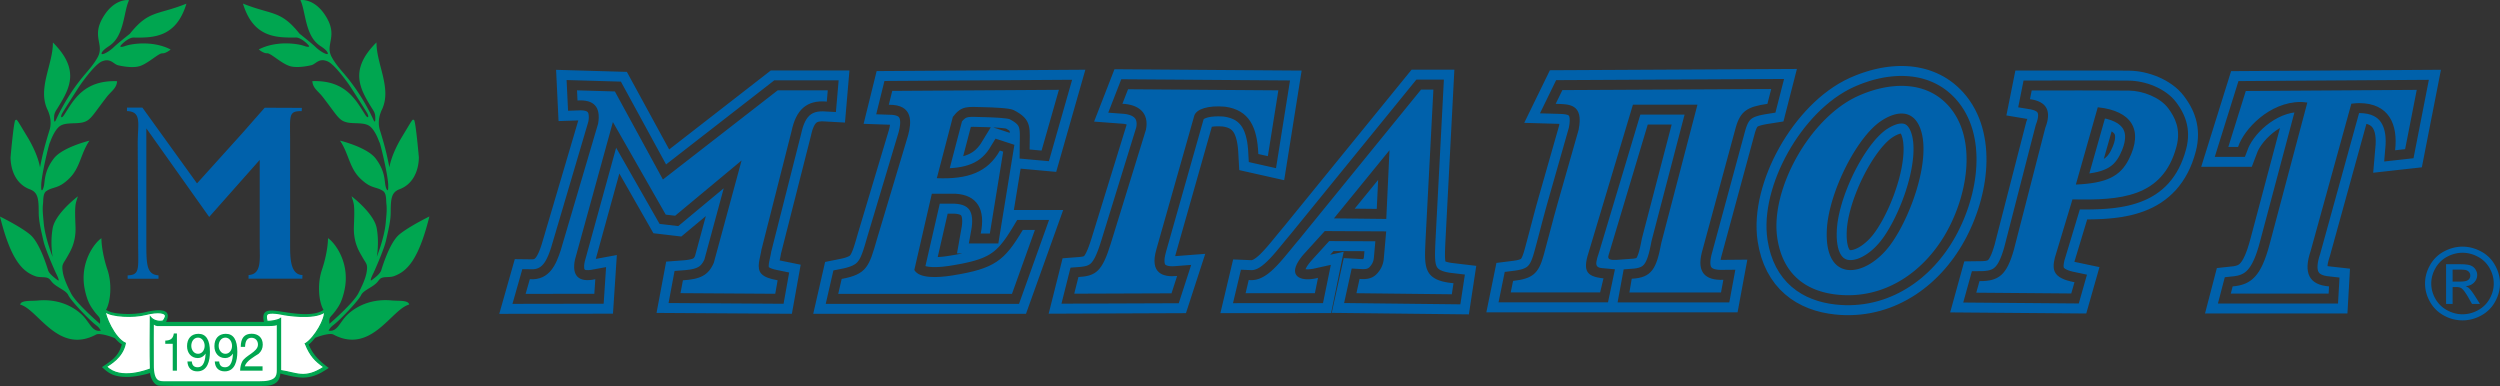
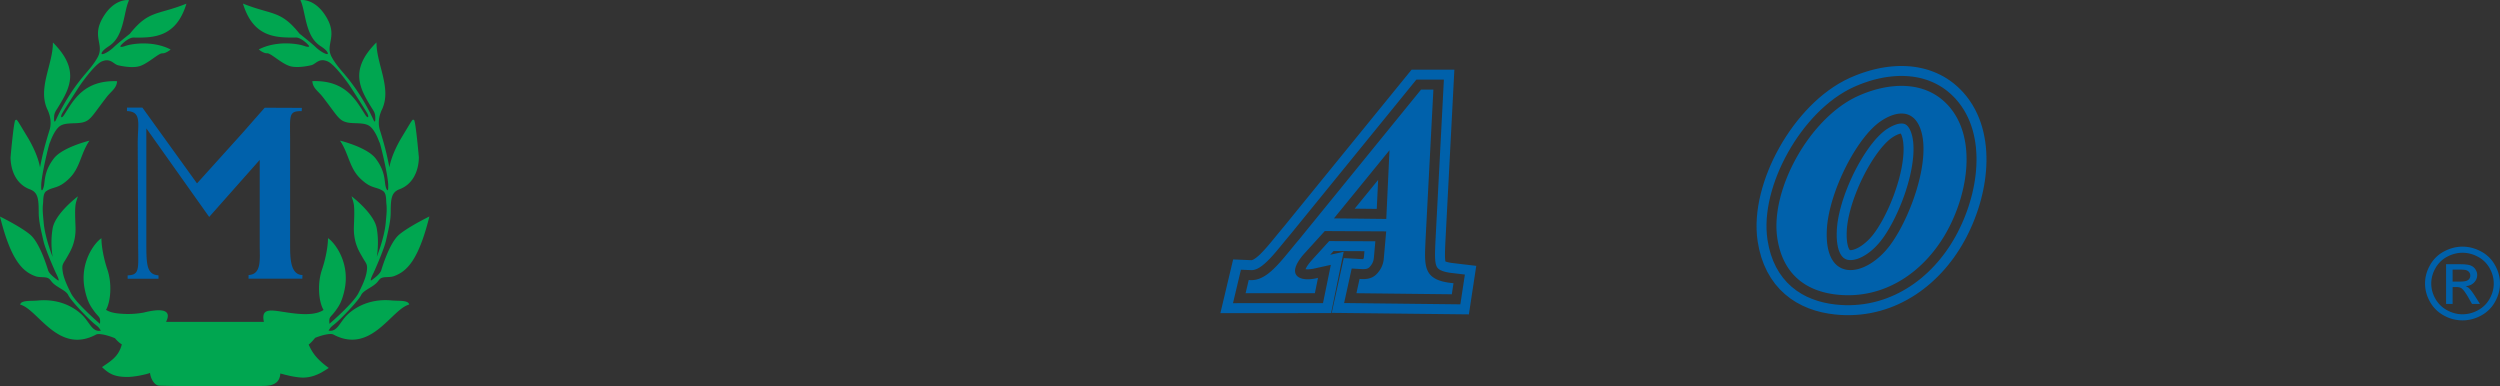
<svg xmlns="http://www.w3.org/2000/svg" viewBox="18.8 9.38 444.12 68.63">
  <rect x="18.8" y="9.38" width="444.12" height="68.63" fill="#333333" stroke="none" />
  <g data-name="Layer 1">
-     <path d="M189.742 54.4h-.934l.856-4.824.054-.497.018-.426-.015-.344-.039-.263-.047-.187-.043-.118-.032-.06-.022-.031-.022-.023-.042-.032-.078-.046-.145-.06-.225-.066-.308-.054-.39-.036h-1.176l-1.77 7.712.323-.018.43-.036.441-.049.445-.06.454-.07.648-.106.615-.108.578-.11zm5.066-22.403-.333-.011-.366-.014-.353-.01-.336-.01-.521-.01-.476-.015-.41-.011-.334-.007-.26.007-.15.008-1.363 5.203.353-.103.453-.172.407-.19.37-.21.338-.237.32-.267.306-.31.303-.357.298-.416zm3.38.983-.009-.155-.021-.171-.007-.013-.03-.032-.166-.125-.283-.178-.17-.091-.06-.01-.216-.033-.27-.03-.304-.03-.331-.026-.349-.029-.366-.022-.363-.016zm.724 13.702h8.762l-6.607 18.443H163.27l2.109-9.209 2.952-.597.516-.131.385-.125.265-.11.158-.081.083-.058.05-.044.054-.064.08-.114.113-.2.14-.308.167-.422.182-.534.203-.651.224-.754.251-.877 5.524-18.425.069-.279.065-.303.047-.28.002-.02-4.691-.16 2.314-9.37 37.076-.241-5.178 18.145-6.322-.572zm-.344-15.904-.443-.24-.047-.01-.15-.033-.213-.04-.265-.037-.303-.032-.334-.034-.355-.033-.372-.028-.382-.02-.39-.02-.39-.019-.384-.014-.374-.013-.36-.012-.342-.006-.516-.015-.476-.014-.423-.011-.37-.005-.318.003-.269.017-.218.022-.17.032-.133.037-.119.045-.11.056-.118.08-.146.115-.17.164-.198.22-.017.021-2.172 8.306.47-.029.788-.081.732-.115.679-.148.628-.185.58-.22.538-.25.5-.287.465-.325.44-.367.415-.414.396-.467.377-.528 1.12-1.833 3.356 1.095-2.853 17.524h-5.235l.497-2.803.069-.617.022-.563-.022-.502-.06-.439-.096-.376-.123-.322-.143-.268-.168-.232-.195-.2-.231-.18-.282-.164-.34-.145-.408-.118-.484-.087-.546-.048h-2.66l-2.548 11.084.23.057.31.055.359.037.396.026.424.005.447-.013.464-.025.479-.04.482-.057.48-.061.483-.074.667-.11.636-.116.603-.11.568-.117.531-.121.503-.121.473-.125.446-.132.414-.13.392-.14.364-.141.344-.152.321-.152.304-.158.287-.167.273-.178.263-.183.256-.193.245-.211.244-.222.244-.236.24-.258.237-.276.244-.295.245-.314.252-.342.254-.36.26-.389.267-.41.276-.436.285-.465.811-1.35h5.658l-5.338 14.908H165.49l1.36-5.935 1.875-.377.611-.158.51-.164.407-.17.322-.17.254-.174.213-.19.19-.217.19-.268.188-.337.193-.42.199-.506.205-.592.214-.687.228-.775.254-.872 5.53-18.458.087-.35.079-.368.06-.364.041-.35.014-.322-.012-.283-.032-.237-.052-.18-.057-.13-.063-.097-.082-.084-.123-.088-.208-.093-.32-.093-.453-.065-2.855-.099 1.462-5.917 33.34-.216-4.125 14.466-5.202-.47.013-2.322.014-.65.009-.58.004-.515-.007-.445-.026-.378-.038-.304-.052-.24-.063-.187-.076-.16-.097-.152-.146-.17-.21-.196-.297-.222zm5.265 5.351-2.126-.192c0-3.82.546-5.284-2.834-7.003-.698-.358-3.585-.478-5.366-.516-2.842-.06-3.877-.32-5.43 1.724l-2.851 10.896c5.54.216 9.018-1.042 11.202-4.909l.587.19-2.369 14.544h-1.62c.894-4.27-.617-6.882-4.54-7.068h-4.148l-3.114 13.551c.895 1.536 4.114 1.394 6.808.959 7.53-1.209 9.205-2.614 12.47-8.084h2.148l-4.075 11.366H167.71l.61-2.656c4.51-.828 4.879-2.236 6.277-7.088l5.541-18.484c.572-2.174.976-5.43-3.442-5.368l.61-2.464 29.606-.191zM238.496 34.312l-.127-.465-.136-.39-.14-.322-.147-.253-.142-.196-.143-.158-.159-.138-.178-.124-.228-.12-.294-.117-.38-.103-.418-.074-.302-.019-.398-.012-.364.001-.324.017-.287.027-.246.036h-.002l-6.426 22.65-.086.332 5.342-.409-3.426 10.537-24.389.098 2.474-9.845 3.018-.23.334-.043.238-.045.143-.038.056-.022h.006l.05-.054.095-.131.14-.23.17-.339.202-.453.222-.568.238-.684.262-.813 6.18-20.002.015-.102.002-.017-.139-.04-.21-.047-.254-.036-5.173-.388 3.619-9.3 33.252.237-3.103 19.475-7.979-1.791-.197-3.466-.065-.675-.088-.613zm1.72-.405-.155-.583-.184-.525-.206-.464-.232-.41-.254-.352-.282-.312-.315-.272-.352-.244-.407-.212-.47-.181-.544-.153-.595-.104-.43-.03-.464-.014-.437.004-.402.02-.368.034-.333.047-.296.06-.258.066-.214.072-.173.075-.126.064-.082.056-.016.011-6.675 23.533-.168.674-.09.524-.022.413.017.298.04.2.043.112.039.059.04.046.066.047.11.055.163.06.223.05.278.038.319.013.355-.007 3.051-.236-2.21 6.813-20.836.078 1.61-6.399 1.79-.137.427-.055.357-.064.29-.078.235-.086.191-.099.171-.114.17-.148.18-.196.198-.269.21-.349.226-.441.235-.535.25-.63.256-.737.271-.846 6.222-20.144.048-.322.016-.322-.016-.269-.042-.218-.058-.181-.072-.148-.09-.133-.11-.123-.137-.12-.173-.12-.217-.113-.257-.105-.298-.088-.341-.077-.377-.052-2.851-.215 2.312-5.935 29.978.213-2.487 15.585-4.836-1.087-.122-2.17-.074-.755-.1-.699zm3.817 3.213-1.697-.38c-.182-4.759-1.6-7.819-5.9-8.405-3.04-.262-5.03.418-5.458 1.534l-6.739 23.764c-1.268 4.326 1.161 5.025 3.674 4.773l-.999 3.083-17.278.064.743-2.956c3.118-.19 4.213-.985 5.74-5.918l6.264-20.284c.582-2.993-1.33-4.457-4.191-4.58l1.003-2.578 26.702.193zM304.068 64.865h-21.221l1.79-8.776 3.074-.388.419-.067.331-.072.243-.068.161-.056.09-.043.034-.022h.006l.019-.022.045-.07.075-.132.098-.213.12-.297.129-.385.144-.49.148-.538.152-.563.153-.562.15-.572.274-1.024.182-.695.152-.579.153-.573.153-.582.153-.583.156-.584.158-.584.163-.59.165-.588.164-.588 3.677-12.878.048-.296-.332-.01-5.915-.17 4.559-9.346 43.88-.228-2.391 9.327-2.888.454-.478.089-.4.086-.313.085-.236.079-.157.064-.09.046-.041.026-.009.006-.01.012-.026.026-.043.075-.074.137-.093.209-.106.295-.124.402-5.983 22.05-.09.416-.005.038 4.75-.043-1.734 9.36h-23.412zm5.816-10.524.137-.47.14-.574.145-.667.174-.892 5.289-20.233h-4.25c-2.324 7.744-4.643 15.483-6.965 23.224-.282.795.483.861 1.404.82l2.97-.219.3-.043.192-.048.094-.032.042-.07.088-.164.112-.263zm-6.549 2.664 2.356.216-1.235 5.873H285.01l1.104-5.409 1.848-.232.496-.082.424-.09.36-.098.296-.11.236-.108.195-.116.16-.121.145-.136.142-.164.143-.208.147-.263.15-.321.156-.391.152-.456.16-.538.152-.555.157-.568.152-.573.153-.572.274-1.026.18-.698.152-.573.151-.58.153-.58.155-.58.157-.577.155-.58.161-.582.162-.582.164-.58 3.702-12.976.11-.657.043-.555-.011-.411-.046-.277-.05-.155-.04-.071-.028-.036-.044-.033-.087-.047-.153-.057-.224-.054-.287-.047-.342-.03-.382-.02-.417-.015-3.175-.088 2.874-5.897 40.49-.207-1.535 5.979-1.76.278-.53.099-.467.1-.404.107-.343.114-.283.116-.233.121-.188.12-.161.13-.145.146-.139.172-.139.212-.142.265-.14.326-.144.393-.142.47-6.004 22.12-.111.524-.063.443-.022.37.014.3.035.226.048.159.056.106.054.078.07.072.1.072.144.076.211.077.276.067.344.05.416.025 2.672-.025-1.073 5.803H306.16l1.082-5.871 1.88-.143.44-.064.358-.09.284-.097.221-.11.178-.12.161-.144.157-.183.156-.237.165-.31.167-.388.161-.47.16-.55.154-.63.154-.711.167-.854 5.856-22.393h-7.859l-7.338 24.47-.204.638-.124.38c-.228.962-.386 1.674.8 1.779zm5.552-29.035-7.711 25.713c-1.213 3.625-.838 4.805 2.479 5.145l-.596 2.499h-15.882l.418-2.046c3.467-.385 4.525-1.284 5.431-4.547.85-3.06 1.605-6.144 2.48-9.206l3.728-13.07c.96-4.735-1.77-4.558-4.07-4.631l1.191-2.442 37.098-.19-.675 2.632c-3.514.515-4.787 1.22-5.636 4.247l-6.023 22.188c-.871 3.475.58 4.955 3.833 4.827l-.418 2.247h-16.275l.415-2.444c3.597-.158 4.406-1.83 5.256-6.368l6.421-24.554zM397.688 21.959l.658.06.656.093.654.126.65.158.644.188.64.22.637.254.625.283.613.317.6.357.587.391.569.436.547.48.518.533.451.542.327.448.294.424.289.455.285.49.27.523.251.556.227.588.2.622.163.658.122.683.078.706.03.73-.025.75-.074.763-.13.773-.182.775-.297 1.01-.33.954-.38.916-.419.869-.464.828-.503.784-.546.738-.581.691-.625.641-.649.592-.68.542-.705.494-.727.444-.743.4-.757.348-.765.31-.777.27-.78.235-.79.202-.792.168-.798.146-.8.117-.804.096-.801.074-.806.06-.809.041-.804.027-.81.016-.533.004-2.274 7.529.155.04 4.3.906-2.347 8.239-24.177-.196 2.508-9.062 3.18-.04.367-.023.273-.038.182-.04.106-.034.053-.025.024-.01.028-.023.052-.052.084-.107.123-.185.15-.28.177-.375.187-.482.2-.584.2-.656 5.617-21.786.2-.564-3.72-.622 1.596-7.973h6.809l.537-.002h1.06l1.059-.002h1.559l.52-.003H390.466l.526.003H392.581l.54.002.54.003.547.002.554.003.557.006h.56l.572.006.628.004zm-3.453 10.983-.217-.164-.095-.052-1.383 4.872.17-.109.2-.159.18-.168.177-.2.179-.24.182-.282.182-.329.326-.712.222-.612.13-.512.055-.398.002-.29-.026-.198-.039-.124-.047-.095-.07-.095zm-8.834 23.83.015.084.016.047.013.032.031.04.065.06.122.093.209.12.294.131.395.137.494.13 2.492.526-1.457 5.12-20.527-.167 1.54-5.56 1.901-.022.47-.032.401-.055.338-.072.285-.092.238-.104.207-.127.194-.153.194-.193.202-.251.21-.32.214-.393.218-.476.222-.563.223-.649.222-.727 5.603-21.747.202-.567.113-.396.067-.344.034-.286v-.22l-.022-.17-.03-.117-.036-.082-.044-.066-.06-.07-.098-.08-.145-.09-.21-.098-.276-.092-.342-.09-2.27-.375.95-4.76h4.274l.547-.003.543-.004H386.82l.52-.004h3.649l.525.003.53.001h1.07l.542.006h.543l.552.006.555.003.562.002.568.006.605.003.535.02.566.054.568.08.571.111.569.137.568.163.56.192.558.224.54.245.53.275.516.306.498.331.478.368.45.395.423.431.373.449.278.38.26.378.253.398.245.422.228.444.213.467.189.492.166.52.136.544.103.564.062.584.026.607-.02.628-.064.646-.11.662-.156.671-.271.919-.304.862-.338.824-.374.775-.41.735-.444.688-.477.646-.508.603-.538.56-.57.514-.589.47-.614.431-.638.388-.654.35-.67.312-.686.276-.696.243-.711.213-.721.185-.732.157-.74.133-.749.11-.754.092-.763.071-.768.054-.774.039-.78.028-.785.016-.786.005-.789-.005h-.245l-2.731 9.048-.063.285-.05.284-.03.244-.007.188zm7.583-17.398.402-.212.357-.236.323-.252.294-.28.275-.313.263-.347.251-.392.24-.433.384-.836.278-.765.175-.691.085-.61.007-.534-.064-.458-.124-.401-.174-.36-.241-.33-.316-.32-.412-.312-.52-.29-.628-.262-.742-.23-.36-.076-2.767 9.754.118-.017.714-.118.644-.138.575-.163.508-.18zm-6.014 5.42-3.14 10.397c-.488 2.095-.387 3.598 3.495 4.323l-.568 1.999-16.875-.14.569-2.055c3.437.03 4.822-1.08 6.093-5.502l5.596-21.71c1.172-3.01.265-4.712-2.719-5.106l.308-1.546c6.216 0 11.102-.036 17.27.02 2.433.02 5.492 1.18 6.951 3.101 1.252 1.654 2.317 3.778 1.493 6.865-2.425 9.082-10.074 9.533-18.473 9.354zm.601-2.63c5.481-.227 7.883-1.481 9.396-4.459 2.659-5.235.536-8.641-5.502-9.271zM432.359 56.055l-.063.368-.02.227.179.035 3.815.425-.454 7.962h-25.3L412.622 57l2.913-.315.315-.054.242-.064.183-.065.138-.066.118-.073.118-.1.137-.131.164-.196.188-.278.213-.371.23-.476.24-.577.248-.691.252-.799.266-.938 5.24-19.677-.153.086-.601.395-.574.436-.535.47-.494.486-.446.5-.389.495-.324.475-.26.438-.184.374-1.045 2.735h-8.983l5.313-16.997 37.278-.244-3.394 17.329-8.643.96.434-5.031.016-.6-.025-.548-.055-.486-.084-.422-.106-.349-.124-.29-.125-.218-.132-.176-.14-.141-.165-.127-.212-.121-.289-.119-.196-.052-6.502 23.533-.213.68zm-11.6-23.837-.574.566-.52.582-.456.581-.393.574-.323.547-.248.509-.643 1.67h-5.356l4.21-13.463 33.823-.224-2.726 13.93-5.212.581.25-2.938.02-.71-.028-.672-.072-.628-.115-.573-.16-.523-.197-.467-.231-.41-.271-.36-.31-.316-.36-.274-.422-.238-.498-.202-.59-.157-.687-.103-.784-.036-6.895 24.959-.22.7-.141.564-.088.5-.04.433.002.364.036.285.054.225.072.17.081.13.101.115.135.115.19.114.26.113.336.1.415.083 2.222.252-.262 4.62h-21.338l1.221-4.678 1.756-.189.442-.079.392-.1.344-.127.306-.148.284-.177.273-.216.269-.264.27-.328.276-.403.278-.486.279-.573.276-.664.276-.762.27-.864.273-.978 6.104-22.912-.543.084-.807.21-.787.285-.768.353-.734.413-.707.464-.667.508zm11.716 29.32h-17.38l.333-1.282c3.323-.266 5.077-1.85 6.572-7.522l6.692-25.136c-.57-.069-.958-.103-1.18-.103-5.526 0-10.092 4.824-11.125 7.987h-1.734l3.106-9.938 30.368-.2-2.064 10.532-1.777.197c.524-4.546-1.047-8.379-6.407-8.379-.287 0-.743.036-1.367.104l-7.218 26.123c-1.358 3.96-.273 6.07 3.251 6.335zM164.071 31.047l-.1.043-.078.044-.07.054-.083.08-.099.116-.113.17-.127.233-.136.303-.138.371-.126.446-.15.631-5.307 20.882-.024.156-.069.372-.072.339-.064.305-.012.05 3.736.761-1.563 8.718-24.043-.153 1.71-9.113 3.207-.24.402-.045.341-.05.285-.053.227-.054.166-.051.108-.043.072-.032.044-.029.017-.01.021-.02.028-.034.049-.06.065-.099.083-.152.015-.04 1.919-7.077-4.356 3.63-4.957-.583-6.053-10.609-4.185 15.169 3.74-.688-.686 10.415-20.202.032 2.76-9.719 3.136.038.155-.017.096-.021.056-.023.043-.022.055-.038.07-.06.093-.107.116-.15.128-.202.134-.243.142-.292.14-.329.138-.363.137-.385.122-.357 6.522-22.074-3.51.12-.435-9.107 12.573.366 7.514 13.78 18.06-14.034h13.967l-.795 9.257-3.943-.218-.319.005-.251.028-.19.037zm-1.167-1.383-.235.18-.223.22-.22.259-.207.308-.202.366-.19.427-.18.485-.157.547-.16.662-5.32 20.954-.034.209-.06.322-.066.312-.066.3-.06.282-.056.268-.048.249-.035.225-.018.197-.009.167.006.125.007.082.006.017.024.022.088.06.13.075.186.077.261.094.333.093.405.096 2.188.447-.995 5.556-20.433-.131 1.067-5.699 1.88-.144.457-.05.415-.053.366-.07.325-.078.279-.087.238-.093.207-.101.176-.106.158-.115.144-.13.139-.155.142-.184.14-.215.144-.265.1-.22 3.425-12.62-8.078 6.718-3.318-.389-7.717-13.529-5.58 20.229-.067.372-.037.344c-.011.785.038.81.826.792l.36-.038 2.71-.495-.428 6.5-16.203.027 1.752-6.163 1.885.021.371-.038.312-.074.274-.103.24-.128.227-.16.216-.19.21-.236.205-.266.197-.31.185-.342.177-.369.168-.392.161-.411.15-.423.136-.404 6.624-22.417.046-.337.025-.355-.006-.3-.028-.238-.037-.178-.047-.12-.044-.082-.04-.054-.05-.044-.071-.05-.111-.058-.168-.056-.23-.052-.289-.036-.352-.011-2.213.074-.26-5.456 9.647.28 8.025 14.712 19.223-14.938h11.435l-.485 5.629L165 29.16l-.464.01-.413.045-.363.07-.319.104-.28.127zM136.566 41.27l20.386-15.84h8.897l-.168 1.998c-3.552-.326-5.468 1.43-6.266 5.269l-5.343 21.023c-.18 1.385-.996 3.29 0 4.311.56.575 1.399.862 2.874 1.145l-.427 2.392-16.83-.11.43-2.282c3.034-.193 4.524-.845 5.491-3.121l4.93-18.164-11.8 9.814-1.674-.197-9.387-16.448-6.732 24.409c-.606 2.864.598 4.167 3.606 3.514l-.172 2.585-12.205.019.743-2.604c3.541.227 4.678-2.7 5.47-5.073l6.667-22.58c.496-2.926-.721-4.295-3.664-4.098l-.085-1.803 6.724.197z" fill="#0061ab" fill-rule="evenodd" />
    <path d="m367.545 25.774.588.694.542.726.494.754.446.778.397.79.351.811.307.826.263.838.22.847.18.855.142.862.107.863.07.875.036.868.004.874-.028.876-.06.875-.087.875-.115.872-.142.868-.17.863-.193.861-.22.856-.239.845-.268.843-.288.83-.309.823-.329.81-.35.802-.372.79-.387.775-.413.76-.429.749-.451.734-.473.718-.492.707-.514.688-.532.675-.554.654-.574.637-.594.618-.615.595-.63.58-.654.558-.671.532-.688.511-.708.486-.727.458-.747.433-.761.407-.78.38-.794.347-.81.318-.83.286-.844.254-.855.219-.869.185-.884.15-.897.112-.904.074-.915.038-.926-.002-.935-.04-.953-.086-1.165-.161-1.167-.23-1.152-.309-1.13-.39-1.104-.479-1.072-.57-1.032-.667-.976-.77-.912-.864-.842-.966-.757-1.062-.666-1.147-.572-1.228-.476-1.307-.371-1.383-.276-1.448-.126-1.04-.061-1.043-.007-1.05.05-1.054.098-1.059.151-1.06.193-1.059.243-1.058.282-1.057.323-1.05.361-1.048.403-1.044.434-1.03.473-1.026.508-1.007.542-.998.567-.977.605-.967.633-.943.663-.92.69-.9.718-.872.747-.846.772-.815.798-.782.826-.747.849-.708.88-.67.902-.625.929-.582.953-.526.955-.469.61-.26.593-.245.595-.227.609-.213.614-.197.618-.182.629-.167.635-.147.638-.132.646-.109.647-.093.654-.07.658-.052.66-.023.665-.002.667.022.67.048.666.079.67.107.665.136.665.164.658.2.652.233.652.266.638.302.629.332.615.376.602.407.586.447.565.48.544.515zM350.81 38.88l-.326.57-.32.59-.31.602-.301.617-.292.617-.278.629-.264.63-.25.633-.238.63-.22.626-.202.623-.187.618-.166.6-.146.59-.128.575-.104.554-.085.533-.064.506-.043.47-.032.743.005.652.036.566.063.484.08.398.092.314.09.232.081.165.067.101.036.048.012.009h.009l.046.009.087.002.126-.005.167-.027.207-.05.244-.08.267-.108.292-.142.315-.178.328-.211.333-.243.344-.277.344-.31.343-.336.337-.372.33-.393.326-.437.274-.392.287-.436.29-.467.291-.496.291-.523.289-.547.283-.566.282-.584.271-.601.264-.613.257-.627.247-.637.232-.642.222-.65.207-.647.193-.648.176-.645.16-.645.144-.633.122-.623.103-.61.085-.593.066-.578.044-.553.02-.53.005-.5-.02-.47-.036-.434-.054-.393-.07-.355-.083-.312-.079-.247-.12-.272-.044-.072-.118.03-.21.058-.26.103-.295.137-.325.18-.33.214-.244.174-.264.211-.285.258-.306.293-.317.337-.328.368-.334.404-.337.435-.344.469-.343.493-.339.514-.338.536zm15.42-11.925.517.617.477.638.438.665.393.685.353.706.314.72.273.74.238.75.198.77.166.773.13.786.097.794.061.797.037.803v.813l-.026.813-.054.814-.082.818-.11.816-.13.816-.161.814-.182.81-.207.803-.229.8-.249.796-.27.787-.295.777-.31.769-.335.76-.35.743-.368.736-.385.718-.405.704-.423.688-.446.678-.462.662-.481.643-.5.63-.518.614-.536.593-.554.579-.572.557-.588.536-.606.52-.625.497-.64.47-.656.45-.669.424-.689.4-.701.376-.719.35-.733.316-.746.296-.76.262-.775.235-.784.198-.798.17-.809.14-.822.1-.83.07-.841.033h-.848l-.86-.04-.872-.075-1.07-.148-1.06-.21-1.034-.277-1.008-.35-.979-.42-.942-.503-.896-.585-.85-.667-.792-.75-.73-.84-.66-.922-.583-1.002-.505-1.089-.425-1.166-.335-1.245-.251-1.323-.112-.93-.057-.94-.006-.954.043-.968.094-.974.139-.983.182-.986.226-.992.265-.99.305-.995.341-.988.38-.986.413-.98.451-.972.481-.957.514-.95.543-.931.571-.914.604-.9.629-.874.652-.853.683-.824.703-.799.73-.77.747-.734.775-.697.794-.664.817-.624.833-.576.856-.535.871-.485.88-.426.557-.243.55-.224.557-.212.565-.197.57-.187.574-.17.58-.151.585-.137.59-.12.59-.102.593-.081.596-.066.598-.044.598-.025h.598l.599.02.595.046.599.067.593.094.59.117.584.15.58.173.571.202.568.236.557.263.547.29.538.327.522.355.512.387.493.421.476.45zm-7.955 5.857-.195-.439-.194-.331-.188-.24-.179-.177-.167-.12-.17-.084-.187-.058-.213-.035-.252-.008-.289.026-.328.066-.359.11-.384.147-.402.194-.417.232-.422.266-.322.232-.336.274-.349.309-.355.346-.367.383-.366.414-.369.45-.372.475-.367.505-.37.526-.363.553-.358.569-.352.592-.345.603-.335.623-.33.635-.316.641-.303.654-.292.657-.28.665-.264.666-.25.665-.23.663-.218.656-.195.656-.179.645-.156.635-.141.622-.113.606-.095.584-.07.568-.05.543-.036.83.005.745.045.675.08.602.106.53.13.458.15.384.164.327.17.263.172.21.172.167.18.13.186.104.197.081.219.06.246.034.268.01.298-.015.322-.05.347-.084.366-.117.382-.16.395-.192.406-.228.41-.262.413-.3.415-.337.41-.369.402-.4.395-.43.382-.459.376-.498.306-.437.313-.478.312-.506.314-.533.308-.554.306-.579.303-.602.293-.614.288-.632.278-.646.268-.658.258-.667.248-.676.232-.68.215-.683.205-.685.186-.684.172-.68.15-.677.134-.666.112-.657.09-.647.072-.633.049-.613.024-.597.003-.57-.022-.549-.04-.522-.07-.492-.09-.457-.112-.422zm6.637-4.672c4.995 5.524 3.681 15.267-.28 22.404-3.94 7.092-11.028 12.097-19.525 11.174-5.26-.57-9.56-3.396-10.567-10.008-1.315-8.599 5.736-21.396 14.336-25.273 5.351-2.416 11.878-2.899 16.036 1.703zm-4.988 4.029c2.013 5.292-1.566 15.507-5.199 20.558-4.371 6.073-12.06 7.187-11.369-2.867.443-6.437 5.267-16.062 9.585-18.967 2.687-1.806 5.669-2.167 6.983 1.276M454.501 59.401h1.402c.67 0 1.126-.098 1.372-.295a.956.956 0 0 0 .365-.782.968.968 0 0 0-.177-.563 1.079 1.079 0 0 0-.49-.366c-.21-.082-.596-.121-1.162-.121h-1.31zm-1.158 3.967V56.32h2.462c.84 0 1.45.065 1.827.196.375.13.673.355.9.678.223.33.335.673.335 1.037 0 .516-.188.963-.562 1.346-.373.383-.87.596-1.487.641.254.105.457.228.61.372.285.282.639.746 1.057 1.4l.873 1.38h-1.412l-.634-1.113c-.5-.871-.9-1.418-1.207-1.64-.21-.16-.521-.242-.93-.242h-.674v2.994zm2.92-9.087c-.933 0-1.843.235-2.729.705a5.125 5.125 0 0 0-2.076 2.022c-.501.877-.751 1.792-.751 2.74 0 .942.245 1.847.737 2.712a5.18 5.18 0 0 0 2.06 2.023c.882.484 1.8.727 2.76.727.958 0 1.88-.243 2.762-.727a5.125 5.125 0 0 0 2.051-2.023c.488-.865.733-1.77.733-2.712 0-.948-.247-1.862-.743-2.74a5.095 5.095 0 0 0-2.08-2.022c-.885-.47-1.794-.705-2.723-.705zm0-1.087c1.117 0 2.208.283 3.274.847a6.048 6.048 0 0 1 2.486 2.422c.593 1.048.893 2.145.893 3.285 0 1.128-.294 2.216-.88 3.255a6.109 6.109 0 0 1-2.462 2.426 6.788 6.788 0 0 1-3.31.865 6.794 6.794 0 0 1-3.312-.865 6.134 6.134 0 0 1-2.465-2.426c-.589-1.04-.882-2.127-.882-3.255 0-1.14.298-2.237.894-3.285a6.076 6.076 0 0 1 2.49-2.422c1.064-.564 2.16-.847 3.275-.847M261.055 55.242l.017-.054.012-.07.022-.155.086-.961-5.49-.027-.606.667 2.4-.53-2.228 10.887-19.669.008 2.266-9.54 3.242.134.057-.007.094-.023.15-.06.218-.124.287-.193.339-.274.392-.352.421-.43.463-.497.492-.56.52-.614.545-.661.577-.702.606-.736.607-.726 22.696-27.888h7.595l-1.601 30.686-.032.786-.027.72-.011.63.008.524.026.408.038.275.012.04.118.049.358.103.543.104 4.457.529-1.312 8.621-24.362-.27 2.136-9.728 3.385.19.06-.002.009-.01.038-.062.026-.056zm2.568-13.9-4.164 5.103 3.921.043zm-25.787 21.895 1.414-5.945 1.92.081.32-.035.328-.087.355-.144.38-.209.411-.284.44-.35.46-.418.478-.483.5-.536.517-.59.535-.634.557-.672.577-.705.601-.727.61-.73 22.173-27.247h4.89l-1.504 28.835-.034.799-.026.745-.012.675.009.595.034.52.06.426.083.338.099.251.112.195.128.157.183.152.273.163.396.17.536.153.686.134 2.708.32-.806 5.294-20.652-.232 1.347-6.131 1.95.11.322-.01.251-.026.189-.043.142-.059.12-.065.124-.092.152-.153.145-.176.134-.188.11-.187.092-.182.073-.188.06-.197.045-.206.033-.261.26-2.916-8.2-.038-3.093 3.402-.14.156-.15.18-.158.194-.157.21-.152.218-.136.214-.116.213-.093.188-.008.02.225.02.298.003.36-.026.425-.063 3.19-.704-1.394 6.801zm27.803-27.169-9.868 12.104 9.298.104zm-.584 14.416-10.91-.056-3.631 3.994c-.797.88-2.623 3.197-1.008 4.203.644.404 1.8.53 3.434.115l-.556 2.724-12.308.003.556-2.345c3.248.377 5.639-3.297 8.97-7.227l21.648-26.603h2.188l-1.409 26.984c-.173 4.452-.467 6.934 4.98 7.414l-.299 1.968-16.945-.191.56-2.536c1.437.126 2.391-.136 3.156-.996.673-.758 1.054-1.594 1.143-2.586zM44.798 32.18v20.617c0 3.661.11 5.358 2.158 5.499v.603h-5.48v-.603c2.174-.04 1.885-1.204 1.869-5.206l-.076-18.17c-.018-3.54.797-5.713-1.913-5.805V28.5h2.743l9.7 13.46 7.976-8.842 4.05-4.602 6.6.028-.026.581c-2.42-.038-2.061.763-2.061 5.478v18.135c0 2.385-.005 5.452 2.192 5.5l-.017.647H62.95l.01-.647c2.346-.116 1.979-2.83 1.979-5.178V37.784l-8.977 10.134z" fill="#0061ab" fill-rule="evenodd" />
    <path d="M86.18 34.615s-.712-2.14-1.754-2.858c-.994-.691-2.798-.339-4.05-.65-1.41-.35-1.699-1.22-4.251-4.517-.787-1.018-1.776-1.55-1.835-2.794 6.064-.227 7.846 3.61 9.42 6.01.404.619.699.467.371-.22-.196-.409-3-4.748-3-4.748-.694-1.04-2.869-4.032-4.082-4.554-1.551-.67-2.076.478-2.885.676-.525.124-2.47.548-3.78.175-1.526-.437-3.406-2.326-4.073-2.291-.671.033-1.49-.677-1.49-.677 2.038-1.068 4.671-1.3 7.053-.885.651.114 1.098.295 1.317.355.273.073.787.153.465-.222-.453-.533-1.508-1.385-2.241-1.373-3.633.062-7.6-.06-9.404-6.025 5.203 2.089 6.673 1.12 10.055 5.353 0 0 2.18 1.714 2.923 2.436.864.835 2.47 1.664 2.027.858-.218-.407-.753-.78-1.316-1.156-2.69-1.788-2.503-6.031-3.487-8.11 0 0 2.498-.433 4.558 2.935 2.174 3.556-.22 4.886.988 7.151.837 1.565 2.039 2.72 3.094 4.065a35.614 35.614 0 0 1 4.326 7.092c.323.712.373.164.334-.565-.032-.707-.334-1.045-.731-1.693-2.034-3.33-3.896-6.65.95-11.47-.032 3.865 2.781 8.17.956 11.959-.54 1.131-.715 2.436-.36 3.584.737 2.363 1.24 4.233 1.694 6.672 0 0 .257-2.142 2.218-5.4 1.968-3.253 1.863-3.212 2.164-3.017.296.19.858 6.631.858 6.631-.043 2.556-1.159 4.814-3.431 5.652-1.493.555-1.563 1.767-1.574 4.156-.005 1.497-.415 3.111-.847 5.018-.307 1.36-1.618 4.407-2.164 5.61-.05.104-.951 1.832-.3 1.327.546-.426 1.431-1.084 1.628-1.702.201-.617 1.486-4.932 3.218-6.371 1.738-1.44 5.34-3.196 5.34-3.196-1.947 7.85-4.045 9.783-6.296 10.6-.694.251-1.569.093-2.142.298-.448.155-.601.573-.983.943-.864.822-2.333 1.314-2.705 2.123-.443.956-3.575 4.257-4.755 5.185-.622.49-.704.59-1.033 1.127 1.547.294 1.962-1.472 3.318-2.793 1.694-1.639 4.425-2.886 7.863-2.566 1.31.123 2.99-.09 3.147.73-3.141.797-6.737 8.915-13.47 5.328-.55-.295-2.212.166-3.245.59-.356.442-.695.846-1.142 1.19.798 1.892 1.973 2.979 3.563 4.156a23.32 23.32 0 0 1-1.377.85c-1.07.552-2.05.86-3.258.863-1.328-.043-2.688-.387-3.972-.732-.07 1.552-1.13 2.164-2.771 2.207-4.736.127-14.403.089-18.77-.043-.945-.103-1.529-1.437-1.6-2.263-.263.138-2.836.826-4.568.704-1.744-.086-2.711-.522-3.962-1.741 1.596-1.098 2.95-1.858 3.519-4.028-.476-.3-.858-.667-1.22-1.098-1.01-.436-2.79-.95-3.365-.644-6.738 3.587-10.327-4.528-13.47-5.328.159-.82 1.831-.608 3.142-.727 3.438-.322 6.175.924 7.863 2.568 1.36 1.318 1.776 3.085 3.323 2.789-.328-.537-.416-.638-1.033-1.125-1.18-.932-4.317-4.232-4.753-5.189-.373-.808-1.842-1.296-2.706-2.12-.388-.368-.535-.787-.983-.944-.58-.203-1.448-.045-2.142-.295-2.252-.817-4.35-2.754-6.3-10.602 0 0 3.606 1.755 5.338 3.196 1.732 1.438 3.021 5.754 3.218 6.372.203.619 1.088 1.276 1.635 1.7.65.508-.258-1.225-.301-1.328-.546-1.199-1.863-4.252-2.17-5.606-.431-1.908-.836-3.525-.84-5.022-.012-2.386-.083-3.602-1.58-4.152-2.268-.843-3.382-3.098-3.427-5.65 0 0 .559-6.444.858-6.635.296-.192.197-.235 2.164 3.017 1.962 3.257 2.213 5.398 2.213 5.398.46-2.438.963-4.305 1.7-6.671.355-1.149.18-2.451-.361-3.583-1.825-3.793.99-8.095.951-11.959 4.852 4.821 2.99 8.143.95 11.47-.393.645-.698.984-.732 1.694-.032.727.018 1.275.34.563a35.519 35.519 0 0 1 4.328-7.09c1.053-1.347 2.256-2.5 3.092-4.062 1.208-2.268-1.186-3.599.99-7.155 2.054-3.371 4.557-2.933 4.557-2.933-.985 2.076-.804 6.317-3.487 8.107-.563.374-1.098.75-1.322 1.155-.442.81 1.17-.021 2.033-.858.742-.72 2.922-2.436 2.922-2.436 3.383-4.233 4.849-3.262 10.05-5.35-1.803 5.964-5.77 6.087-9.399 6.02-.737-.01-1.787.843-2.24 1.378-.322.37.19.296.464.218.22-.06.667-.24 1.318-.355 2.382-.415 5.01-.18 7.054.885 0 0-.82.711-1.492.68-.667-.034-2.547 1.85-4.071 2.288-1.311.377-3.256-.046-3.781-.171-.815-.196-1.334-1.345-2.891-.676-1.207.52-3.382 3.514-4.077 4.551 0 0-2.802 4.34-3 4.753-.328.685-.032.834.372.215 1.574-2.4 3.355-6.235 9.42-6.011-.06 1.245-1.048 1.78-1.835 2.798-2.551 3.296-2.841 4.167-4.25 4.516-1.258.309-3.056-.04-4.055.647-1.04.722-1.75 2.862-1.75 2.862-.125-.13-1.665 6.345-1.584 7.82-.05 1.353.404.619.536-.357.13-.976.163-2.549 1.7-4.554 1.534-2.006 6.332-3.168 6.332-3.168-1.574 2.315-1.634 4.803-3.584 6.711-1.951 1.906-2.766 1.397-4.033 2.216-.684.44-.552 1.626-.634 2.29-.12 1.071 0 1.994.125 3.399.252 2.72 1.591 6.042 1.591 6.042s-.47-2.38-.006-5.064c.465-2.686 4.486-5.7 4.486-5.7-.443 1.42-.584 1.366-.425 5.288.124 2.956-.936 4.504-1.542 5.581-.64 1.13-.94 1.159-.72 2.557.19 1.202.85 2.583 1.468 3.8.93 1.81 5.143 5.425 5.143 5.425.12-1.378-.159-1.008-1.126-2.383-.459-.65-1.06-1.393-1.536-3.557-1.093-4.94 1.771-8.54 2.918-9.27.023 1.816.535 4.01 1.066 5.57.874 2.572.551 5.76-.246 7.148.902.595 2.283.677 3.329.726a15.18 15.18 0 0 0 3.348-.24c1.246-.306 5.47-1.308 3.99 1.645h17.381c-.485-2.175.853-2.115 2.443-1.919 2.23.318 6.158 1.153 8.158-.194-.835-1.347-1.174-4.557-.278-7.177.53-1.563 1.038-3.754 1.065-5.574 1.148.733 4.005 4.334 2.918 9.274-.476 2.161-1.076 2.907-1.535 3.558-.973 1.37-1.251 1.004-1.126 2.38 0 0 4.213-3.615 5.137-5.424.622-1.22 1.284-2.597 1.475-3.801.218-1.399-.082-1.424-.72-2.554-.613-1.077-1.668-2.626-1.547-5.586.163-3.917.02-3.863-.422-5.29 0 0 4.016 3.019 4.481 5.705.47 2.684 0 5.067 0 5.067s1.34-3.323 1.591-6.044c.125-1.404.245-2.327.12-3.398-.077-.666.054-1.85-.629-2.291-1.268-.82-2.081-.312-4.032-2.218-1.951-1.907-2.012-4.398-3.585-6.71 0 0 4.797 1.16 6.333 3.17 1.53 2.004 1.562 3.577 1.7 4.552.131.978.585 1.709.535.36.082-1.476-1.458-7.95-1.584-7.825" fill="#00a650" fill-rule="evenodd" />
-     <path d="M46.131 67.057c.487.338.568.243 1.509.245h18.978s.994.011 1.354-.164v7.983c0 1.085-.174 2.017-3.152 1.99-2.978-.027-15.896.022-16.771 0-.874-.027-1.945.137-1.918-2.94-.027-3.42 0-7.114 0-7.114" fill="#fff" fill-rule="evenodd" />
-     <path d="M73.049 70.445c.884 2.185 1.753 3.032 3.306 4.147-3.41 2.235-4.847 1.033-7.716.622v-9.251c-.514.35-1.738.542-2.393.513-.181-.696-.24-1.24.224-1.397.802-.274 2.868.212 2.868.212s5.197.913 7.099-.474c.186 1.114-1.64 4.517-3.388 5.628zm-27.514 4.484c-.272.09-5.355 2.166-7.825-.425.508-.355 2.863-1.563 3.355-4.147-2.027-.926-3.687-5.124-3.535-5.595 1.027.874 5 1.048 7.158.48 2.164-.568 3.793-.371 3.476.482-.13.36-.18.384-.4.68-.752.204-1.753-.069-2.25-.695-.022 3.08-.06 6.189.02 9.22" fill="#fff" fill-rule="evenodd" />
    <path stroke-width=".216" stroke-miterlimit="22.926" fill="none" stroke="#00a650" d="M73.049 70.445c.884 2.185 1.753 3.032 3.306 4.147-3.41 2.235-4.847 1.033-7.716.622v-9.251c-.514.35-1.738.542-2.393.513-.181-.696-.24-1.24.224-1.397.802-.274 2.868.212 2.868.212s5.197.913 7.099-.474c.186 1.114-1.64 4.517-3.388 5.628zm-27.514 4.484c-.272.09-5.355 2.166-7.825-.425.508-.355 2.863-1.563 3.355-4.147-2.027-.926-3.687-5.124-3.535-5.595 1.027.874 5 1.048 7.158.48 2.164-.568 3.793-.371 3.476.482-.13.36-.18.384-.4.68-.752.204-1.753-.069-2.25-.695-.022 3.08-.06 6.189.02 9.22z" />
    <path d="M49.677 68.619h.553v6.606h-.744v-4.77H48.16v-.569c.874-.021 1.398-.314 1.518-1.267zm5.656 3.577c-.377.527-.842.794-1.388.794-1.197 0-1.917-.928-1.917-2.119 0-1.318.732-2.191 2.02-2.191 1.361 0 2.045 1.068 2.045 3.201 0 1.583-.405 3.471-2.24 3.471-1.078 0-1.71-.65-1.76-1.758h.781c.054.702.398 1.028 1.044 1.028 1.19 0 1.345-1.513 1.415-2.426zm-1.355.035c.748 0 1.18-.7 1.18-1.416 0-.71-.436-1.457-1.18-1.457-.771 0-1.196.72-1.196 1.449 0 .712.442 1.424 1.196 1.424zm6.218-.035c-.377.527-.84.794-1.388.794-.584 0-1.055-.204-1.41-.61-.339-.39-.507-.892-.507-1.509 0-1.318.732-2.191 2.02-2.191 1.367 0 2.05 1.068 2.05 3.201 0 1.583-.409 3.471-2.24 3.471-1.082 0-1.716-.65-1.765-1.758h.781c.054.702.4 1.028 1.044 1.028 1.197 0 1.345-1.513 1.415-2.426zm-1.354.035c.355 0 .644-.145.868-.437.208-.271.312-.595.312-.979 0-.712-.438-1.457-1.18-1.457-.77 0-1.197.72-1.197 1.449 0 .378.103.708.323.98.223.298.517.444.874.444zm2.617 2.994c.01-.627.142-1.141.344-1.562.546-1.142 2.791-1.73 2.825-3.028.022-.71-.448-1.25-1.148-1.25-.743 0-1.12.54-1.142 1.62h-.77c0-1.555.644-2.337 1.935-2.337 1.152 0 1.977.672 1.977 1.927 0 .655-.245 1.199-.738 1.636-.797.52-2.175 1.256-2.454 2.221h3.154v.773z" fill="#00a650" fill-rule="evenodd" />
  </g>
</svg>